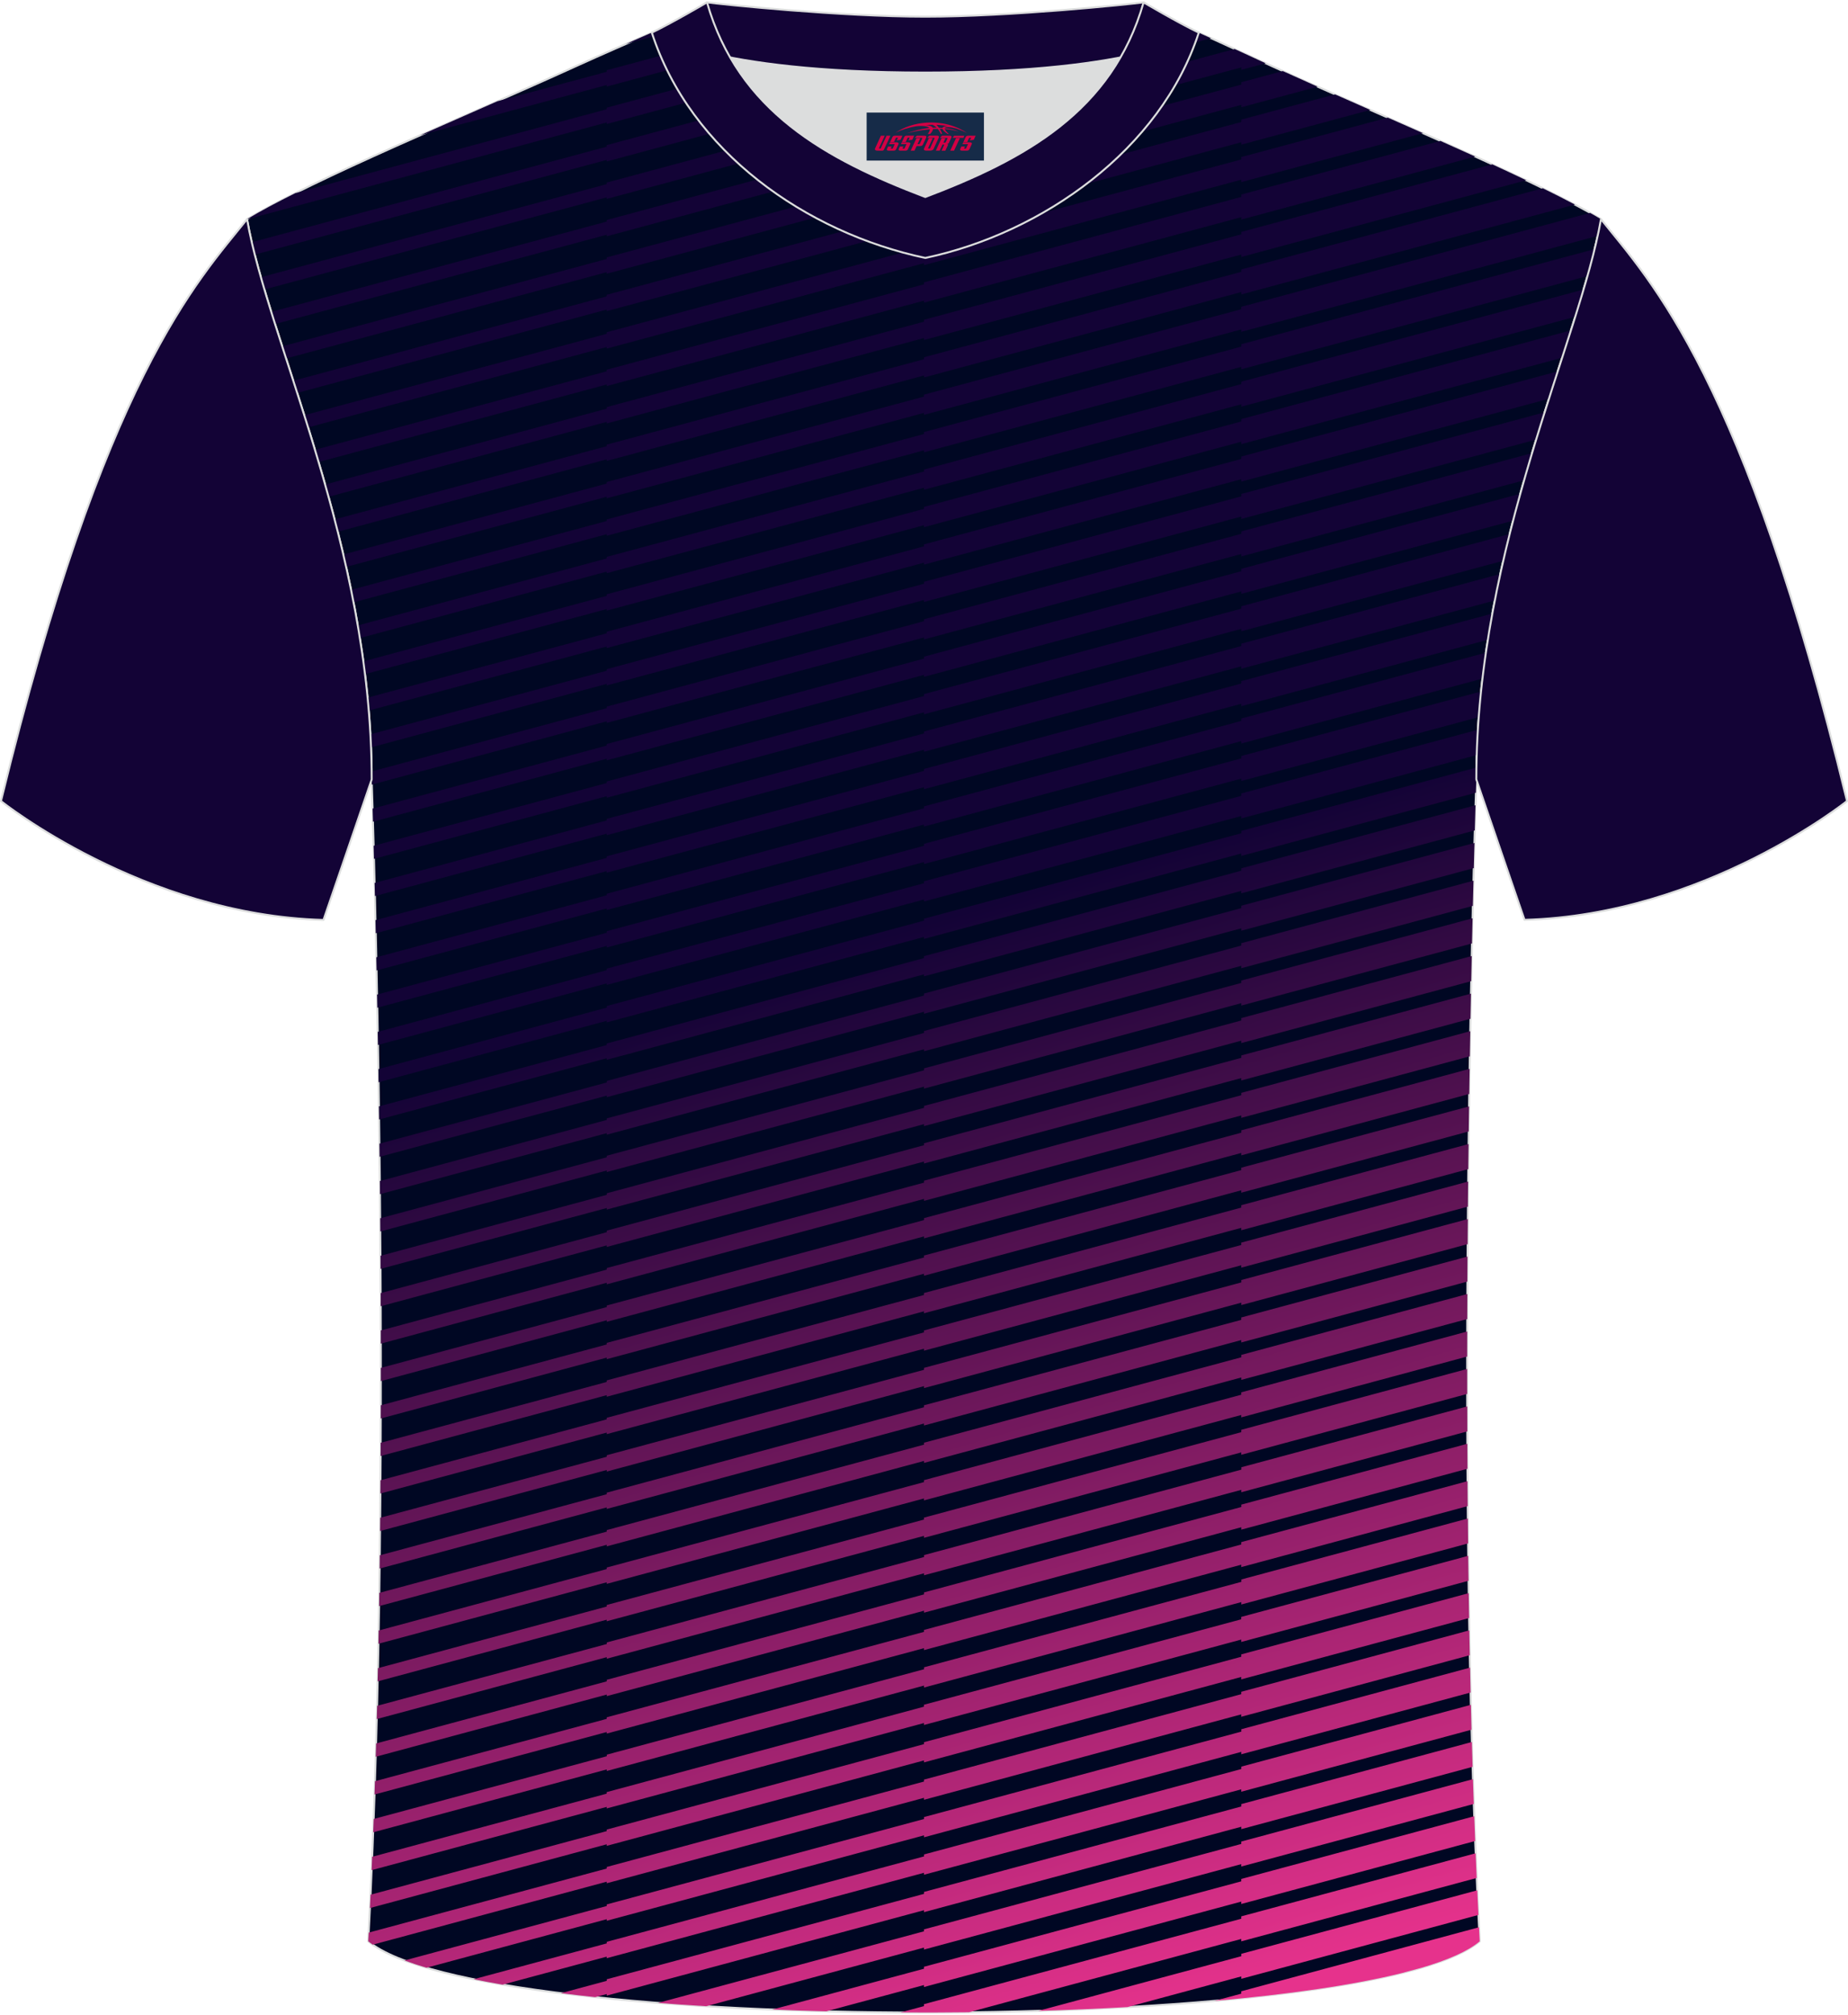
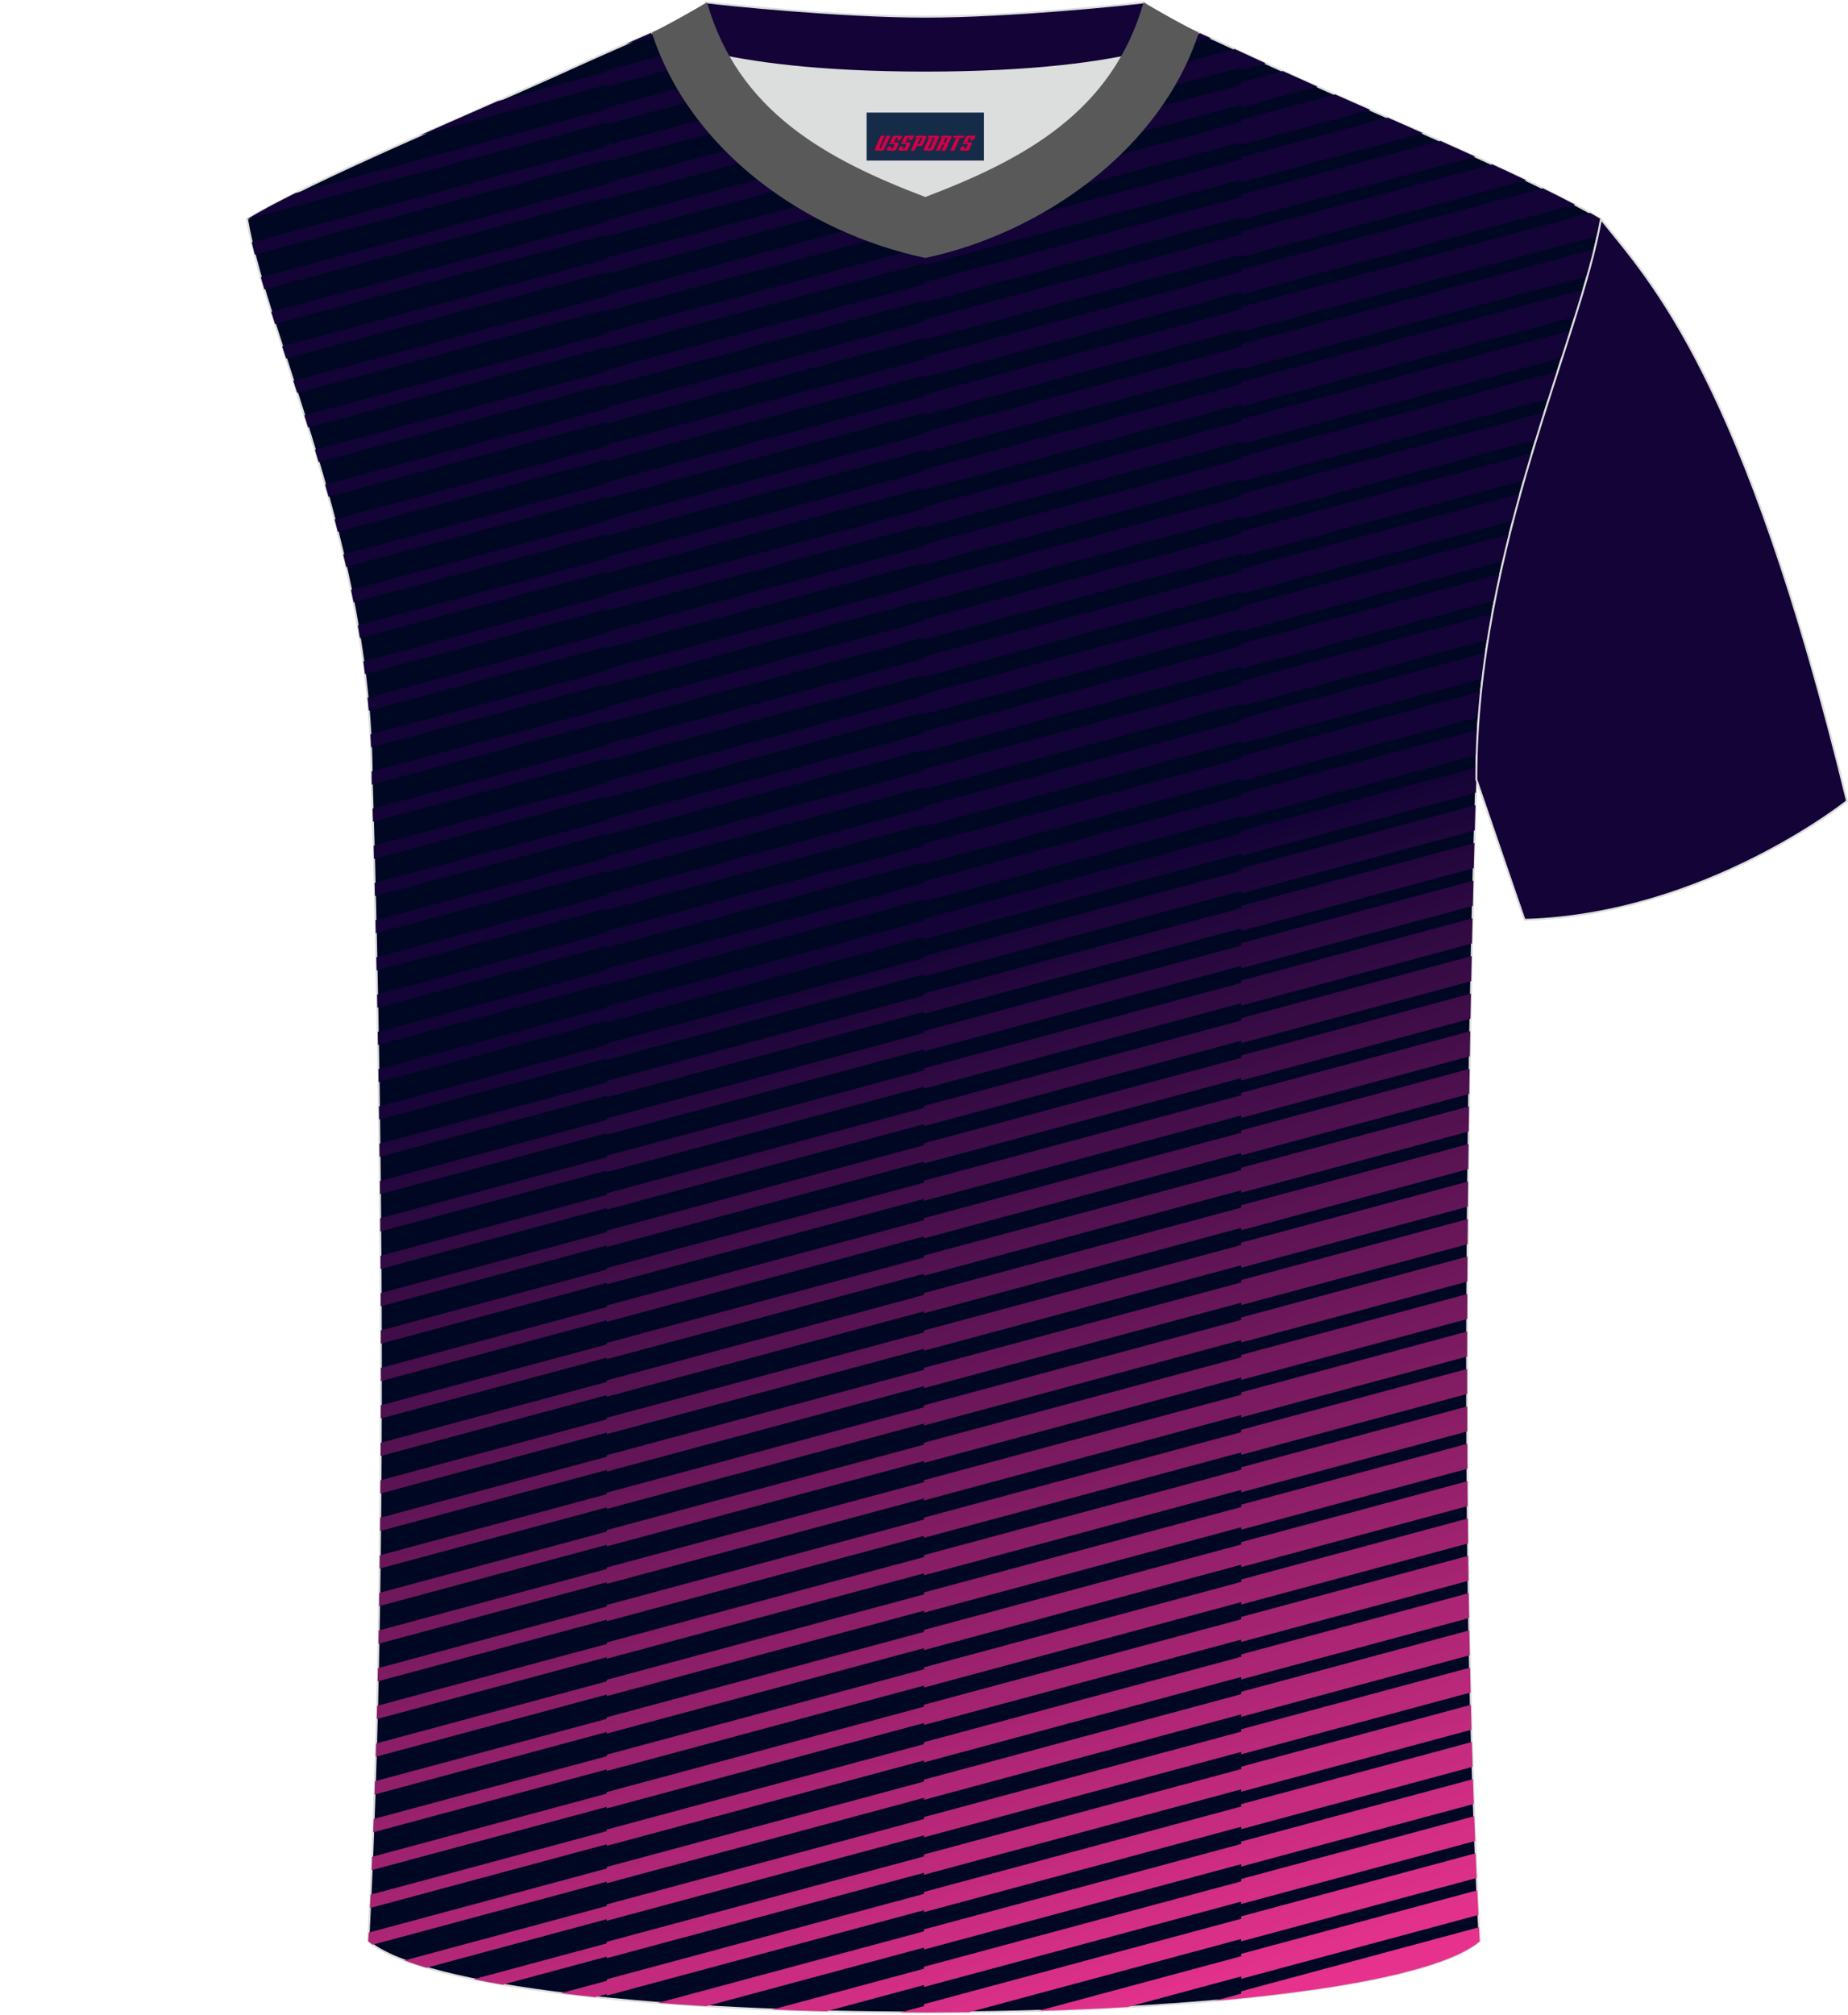
<svg xmlns="http://www.w3.org/2000/svg" version="1.1" id="图层_1" x="0px" y="0px" width="378px" height="412px" viewBox="0 0 378.07 411.51" enable-background="new 0 0 378.07 411.51" xml:space="preserve">
  <g>
    <path fill-rule="evenodd" clip-rule="evenodd" fill="#000723" stroke="#DCDDDD" stroke-width="0.4" stroke-linecap="round" stroke-linejoin="round" stroke-miterlimit="22.926" d="   M75.34,396.74c5.36-100.98,0.7-237.62,0.7-237.62c0-47.61-21.24-89.91-25.5-114.58c13.63-8.23,45.28-21.25,67.14-31.22   c5.55-2.52,11.68-5.18,15.66-6.93c17.52-0.32,25.34,1.25,55.54,1.25h0.32c30.2,0,38.53-1.57,56.04-1.25   c3.98,1.76,9.6,4.41,15.15,6.93c21.87,9.98,53.51,23,67.14,31.22c-4.27,24.66-25.5,66.97-25.5,114.58c0,0-4.66,136.64,0.7,237.62   C279.66,416.17,98.41,416.17,75.34,396.74z" />
    <linearGradient id="SVGID_1_" gradientUnits="userSpaceOnUse" x1="191.695" y1="224.001" x2="256.874" y2="4.717" gradientTransform="matrix(1 0 0 -1 0 411.89)">
      <stop offset="0" style="stop-color:#130336" />
      <stop offset="1" style="stop-color:#E6328C" />
    </linearGradient>
    <path fill-rule="evenodd" clip-rule="evenodd" fill="url(#SVGID_1_)" d="M75.34,396.74c0.03-0.59,0.06-1.18,0.09-1.78l48.69-13.1   v-0.32l64.91-17.47v-0.4l64.91-17.47v-0.49l46.65-12.56c0.03,1.7,0.06,3.39,0.1,5.09l-46.75,12.58v-0.49l-64.91,17.47v-0.4   l-64.91,17.47v-0.32l-47.85,12.88C75.94,397.21,75.62,396.98,75.34,396.74L75.34,396.74z M75.68,389.94l48.44-13.04v0.32   l64.91-17.47v0.4l64.91-17.47v0.49l46.61-12.54c-0.03-1.7-0.06-3.4-0.08-5.09l-46.53,12.52v0.49l-64.91,17.47v0.4l-64.91,17.47   v0.32l-48.31,13C75.77,388.12,75.73,389.03,75.68,389.94L75.68,389.94z M76.03,382.19l48.09-12.94v0.32l64.91-17.47v0.4   l64.91-17.47v0.49l46.49-12.51c-0.02-1.7-0.05-3.4-0.07-5.1l-46.43,12.49v0.49l-64.91,17.47v0.4l-64.91,17.47v0.32l-47.98,12.91   L76.03,382.19L76.03,382.19z M76.35,374.45l47.78-12.86v0.32l64.91-17.47v0.4l64.91-17.47v0.49l46.4-12.49   c-0.02-1.7-0.04-3.4-0.05-5.1l-46.34,12.47v0.49l-64.91,17.47v0.4l-64.91,17.47v0.32l-47.68,12.83L76.35,374.45L76.35,374.45z    M76.62,366.72l47.5-12.78v0.32l64.91-17.47v0.4l64.91-17.47v0.49l46.32-12.47c-0.01-1.71-0.03-3.41-0.04-5.1l-46.28,12.46v0.49   l-64.91,17.47v0.4l-64.91,17.47v0.32L76.71,364L76.62,366.72L76.62,366.72z M76.87,359l47.26-12.72v0.32l64.91-17.47v0.4   l64.91-17.47v0.49l46.27-12.45c-0.01-1.71-0.02-3.41-0.03-5.11l-46.24,12.44v0.49l-64.91,17.47v0.4l-64.91,17.47v0.32l-47.18,12.7   L76.87,359L76.87,359z M77.08,351.29l47.05-12.66v0.32l64.91-17.47v0.4l64.91-17.47v0.49l46.23-12.44   c-0.01-1.71-0.01-3.41-0.01-5.11l-46.21,12.44v0.49l-64.91,17.47v0.4l-64.91,17.47v0.32l-46.98,12.64L77.08,351.29L77.08,351.29z    M77.26,343.58l46.86-12.61v0.32l64.91-17.47v0.4l64.91-17.47v0.49l46.21-12.44c0-1.71,0-3.42,0-5.11l-46.21,12.44v0.49   l-64.91,17.47v0.4l-64.91,17.47v0.32l-46.8,12.6L77.26,343.58L77.26,343.58z M77.42,335.89l46.7-12.57v0.32l64.91-17.47v0.4   l64.91-17.47v0.49l46.21-12.44c0-1.72,0-3.42,0.01-5.12l-46.22,12.44v0.49l-64.91,17.47v0.4l-64.91,17.47v0.32l-46.65,12.56   L77.42,335.89L77.42,335.89z M77.56,328.19l0.04-2.71l46.53-12.52v-0.32l64.91-17.47v-0.4l64.91-17.47v-0.49l46.24-12.45   l-0.02,5.12l-46.22,12.44v-0.49l-64.91,17.47v-0.4l-64.91,17.47v-0.32L77.56,328.19L77.56,328.19z M77.67,320.51l0.03-2.71   l46.42-12.49v-0.32l64.91-17.47v-0.4l64.91-17.47v-0.49l46.28-12.46c-0.01,1.7-0.02,3.4-0.03,5.12l-46.25,12.45v-0.49l-64.91,17.47   v-0.4l-64.91,17.47V308L77.67,320.51L77.67,320.51z M77.76,312.83l0.03-2.71l46.34-12.47v-0.32l64.91-17.47v-0.4l64.91-17.47v-0.49   l46.34-12.47c-0.01,1.69-0.03,3.4-0.04,5.13l-46.3,12.46v-0.49l-64.91,17.47v-0.4l-64.91,17.47v-0.32L77.76,312.83L77.76,312.83z    M77.82,305.16l0.02-2.71L124.12,290v-0.32l64.91-17.47v-0.4l64.91-17.47v-0.49l46.41-12.49c-0.02,1.69-0.03,3.41-0.05,5.13   l-46.36,12.48v-0.49l-64.91,17.47v-0.4l-64.91,17.47v-0.32L77.82,305.16L77.82,305.16z M77.87,297.49l0.01-2.7l46.24-12.44v-0.32   l64.91-17.47v-0.4l64.91-17.47v-0.49l46.5-12.51l-0.06,5.13l-46.44,12.5v-0.49l-64.91,17.47v-0.4l-64.91,17.47v-0.32L77.87,297.49   L77.87,297.49z M77.9,289.82l0.01-2.7l46.21-12.44v-0.32l64.91-17.47v-0.4l64.91-17.47v-0.49l46.6-12.54   c-0.02,1.69-0.05,3.4-0.07,5.13l-46.53,12.52v-0.49l-64.91,17.47v-0.4l-64.91,17.47v-0.32L77.9,289.82L77.9,289.82z M77.92,282.17   v-2.7l46.21-12.44v-0.32l64.91-17.47v-0.4l64.91-17.47v-0.49l46.71-12.57l-0.08,5.14L253.95,236v-0.49l-64.91,17.47v-0.4   l-64.91,17.47v-0.32L77.92,282.17L77.92,282.17z M77.91,274.51v-2.7l46.22-12.44v-0.32l64.91-17.47v-0.4l64.91-17.47v-0.49   l46.84-12.61c-0.03,1.68-0.06,3.4-0.09,5.14l-46.75,12.58v-0.49l-64.91,17.47v-0.4l-64.91,17.47v-0.32L77.91,274.51L77.91,274.51z    M77.89,266.86l46.23-12.44v0.32l64.91-17.47v0.4l64.91-17.47v0.49l46.89-12.62c0.03-1.75,0.06-3.46,0.1-5.14l-46.98,12.64v0.49   l-64.91,17.47v0.4l-64.91,17.47v0.32l-46.24,12.45L77.89,266.86L77.89,266.86z M77.86,259.22l46.27-12.45v0.32l64.91-17.47v0.4   l64.91-17.47v0.49l47.03-12.66c0.04-1.76,0.07-3.47,0.11-5.14l-47.14,12.69v0.49l-64.91,17.47v0.4l-64.91,17.47v0.32l-46.28,12.46   L77.86,259.22L77.86,259.22z M77.81,251.57l46.32-12.47v0.32l64.91-17.47v0.4l64.91-17.47v0.49l47.19-12.7   c0.04-1.77,0.08-3.49,0.12-5.15l-47.31,12.73v0.49l-64.91,17.47v0.4l-64.91,17.47v0.32l-46.34,12.47L77.81,251.57L77.81,251.57z    M77.74,243.94l46.39-12.48v0.32l64.91-17.47v0.4l64.91-17.47v0.49l47.37-12.75c0.04-1.8,0.08-3.51,0.13-5.15l-47.5,12.78v0.49   l-64.91,17.47v0.4l-64.91,17.47v0.32l-46.41,12.49L77.74,243.94L77.74,243.94z M77.66,236.3l46.47-12.51v0.32l64.91-17.47v0.4   l64.91-17.47v0.49l47.56-12.8c0.05-1.84,0.09-3.56,0.14-5.15l-47.7,12.84v0.49l-64.91,17.47v0.4l-64.91,17.47v0.32l-46.5,12.51   L77.66,236.3L77.66,236.3z M77.56,228.67l46.56-12.53v0.32l64.91-17.47v0.4l64.91-17.47v0.49l47.77-12.86   c0.06-1.98,0.11-3.71,0.15-5.15l-47.92,12.9v0.49l-64.91,17.47v0.4l-64.91,17.47v0.32l-46.6,12.54L77.56,228.67L77.56,228.67z    M77.45,221.05l46.67-12.56v0.32l64.91-17.47v0.4l64.91-17.47v0.49l48-12.92c0.06-1.77,0.09-2.72,0.09-2.72   c0-0.81,0.01-1.62,0.02-2.43l-48.1,12.95v0.49l-64.91,17.47v0.4l-64.91,17.47v0.32l-46.71,12.57L77.45,221.05L77.45,221.05z    M77.33,213.42l46.79-12.59v0.32l64.91-17.47v0.4l64.91-17.47v0.49l48.16-12.96c0.05-1.73,0.13-3.46,0.24-5.18l-48.4,13.03v0.49   l-64.91,17.47v0.4l-64.91,17.47v0.32l-46.84,12.61L77.33,213.42L77.33,213.42z M77.2,205.81l-0.05-2.69l46.98-12.64v-0.32   l64.91-17.47v-0.4l64.91-17.47v-0.49l49.05-13.2c-0.18,1.74-0.34,3.49-0.47,5.24l-48.58,13.07v-0.49l-64.91,17.47v-0.4   l-64.91,17.47v-0.32L77.2,205.81L77.2,205.81z M77.05,198.19l-0.06-2.69l47.13-12.68v-0.32l64.91-17.47v-0.4l64.91-17.47v-0.49   l50.04-13.47c-0.26,1.76-0.49,3.52-0.7,5.3l-49.34,13.28v-0.49l-64.91,17.47v-0.4l-64.91,17.47v-0.32L77.05,198.19L77.05,198.19z    M76.88,190.58l-0.06-2.68l47.3-12.73v-0.32l64.91-17.47v-0.4l64.91-17.47v-0.49l51.36-13.82c-0.33,1.77-0.63,3.56-0.92,5.36   l-50.44,13.58v-0.49l-64.91,17.47v-0.4l-64.91,17.47v-0.32L76.88,190.58L76.88,190.58z M76.71,182.97l-0.07-2.68l47.48-12.78v-0.32   l64.91-17.47v-0.4l64.91-17.47v-0.49l52.99-14.26c-0.39,1.79-0.77,3.6-1.12,5.42l-51.87,13.96v-0.49l-64.91,17.47v-0.4   l-64.91,17.47v-0.32L76.71,182.97L76.71,182.97z M76.51,175.37l-0.07-2.68l47.68-12.83v-0.32l64.91-17.47v-0.4l64.91-17.47v-0.49   l54.91-14.78c-0.45,1.81-0.89,3.63-1.31,5.47l-53.59,14.42v-0.49l-64.91,17.47v-0.4l-64.91,17.47v-0.32L76.51,175.37L76.51,175.37z    M76.31,167.77l-0.08-2.68l47.9-12.89v-0.32l64.91-17.47v-0.4l64.91-17.47v-0.49l57.08-15.36c-0.5,1.82-1,3.65-1.48,5.51   l-55.6,14.96v-0.49l-64.91,17.47v-0.4l-64.91,17.47v-0.32L76.31,167.77L76.31,167.77z M76.07,160.18l-0.03-1.06   c0-0.54-0.01-1.09-0.01-1.63l48.1-12.94v-0.32l64.91-17.47v-0.4l64.91-17.47v-0.49l59.48-16.01c-0.55,1.83-1.09,3.68-1.63,5.55   l-57.86,15.57v-0.49l-64.91,17.47v-0.4l-64.91,17.47v-0.32L76.07,160.18L76.07,160.18z M75.91,152.57   c-0.04-0.89-0.08-1.78-0.13-2.67l48.35-13.01v-0.32l64.91-17.47v-0.4l64.91-17.47v-0.49L316,84.04c-0.58,1.83-1.16,3.69-1.74,5.58   l-60.32,16.23v-0.49l-64.91,17.47v-0.4l-64.91,17.47v-0.32L75.91,152.57L75.91,152.57z M75.44,145.04l48.68-13.1v0.32l64.91-17.47   v0.4l64.91-17.47v0.49l62.94-16.94c0.61-1.9,1.21-3.77,1.8-5.6l-64.74,17.42v0.49l-64.91,17.47v0.4l-64.91,17.47v0.32L75.2,142.4   C75.29,143.28,75.37,144.16,75.44,145.04L75.44,145.04z M74.67,137.59l49.45-13.31v0.32l64.91-17.47v0.4l64.91-17.47v0.49   l65.64-17.67c0.62-1.91,1.22-3.78,1.8-5.6l-67.44,18.15v0.49l-64.91,17.47v0.4l-64.91,17.47v0.32l-49.79,13.4   C74.45,135.85,74.56,136.72,74.67,137.59L74.67,137.59z M73.63,130.21l50.5-13.59v0.32l64.91-17.47v0.4l64.91-17.47v0.49   l68.32-18.39c0.6-1.91,1.17-3.77,1.7-5.57l-70.02,18.85v0.49l-64.91,17.47v0.4l-64.91,17.47v0.32l-50.93,13.7   C73.34,128.49,73.49,129.35,73.63,130.21L73.63,130.21z M72.33,122.91l51.79-13.94v0.32l64.91-17.47v0.4l64.91-17.47v0.49   l70.82-19.06c0.54-1.9,1.03-3.74,1.46-5.51l-72.28,19.45v0.49l-64.91,17.47v0.4l-64.91,17.47v0.32l-52.3,14.08   C72,121.19,72.17,122.05,72.33,122.91L72.33,122.91z M70.81,115.66l53.31-14.35v0.32l64.91-17.47v0.4l64.91-17.47v0.49l72.91-19.62   c0.26-1.17,0.48-2.31,0.67-3.42c-0.69-0.42-1.43-0.84-2.21-1.28l-71.38,19.21v0.49l-64.91,17.47v0.4L124.11,98.3v0.32l-53.9,14.51   C70.43,113.96,70.62,114.81,70.81,115.66L70.81,115.66z M69.1,108.47l55.03-14.81v0.32l64.91-17.47v0.4l64.91-17.47v0.49   l68.26-18.37c-2.01-1.07-4.22-2.18-6.58-3.34l-61.68,16.6v0.49l-64.91,17.47v0.4l-64.91,17.47v0.32l-55.67,14.98   C68.67,106.78,68.89,107.62,69.1,108.47L69.1,108.47z M67.21,101.32L124.12,86v0.32l64.91-17.47v0.4l64.91-17.47v0.49l58.3-15.69   c-2.22-1.06-4.54-2.14-6.94-3.25l-51.36,13.82v0.49l-64.91,17.47v0.4l-64.91,17.47v0.32L66.51,98.81   C66.75,99.64,66.98,100.48,67.21,101.32L67.21,101.32z M65.18,94.21l58.95-15.86v0.32l64.91-17.47v0.4l64.91-17.47v0.49   l47.86-12.88c-2.33-1.06-4.71-2.12-7.12-3.2L253.95,39.5v0.49l-64.91,17.47v0.4l-64.91,17.47v0.32l-59.7,16.06   C64.68,92.54,64.93,93.37,65.18,94.21L65.18,94.21z M63.03,87.13l61.09-16.44v0.32l64.91-17.47v0.4l64.91-17.47v0.49l37.18-10.01   c-2.39-1.06-4.8-2.12-7.2-3.18l-29.98,8.07v0.49L189.03,49.8v0.4l-64.91,17.47v0.32L62.25,84.64   C62.51,85.47,62.77,86.3,63.03,87.13L63.03,87.13z M60.8,80.08L60,77.59l64.12-17.26v-0.32l64.91-17.47v-0.4l64.91-17.47v-0.49   l19.19-5.16c2.37,1.05,4.78,2.11,7.21,3.18l-26.4,7.1v-0.49l-64.91,17.47v-0.4l-64.91,17.47v-0.32L60.8,80.08L60.8,80.08z    M58.53,73.03l-0.8-2.48l66.4-17.87v-0.32l64.91-17.47v-0.4l64.91-17.47v-0.49l8.49-2.28c2.29,1.04,4.68,2.11,7.13,3.2l-15.62,4.2   v-0.49l-64.91,17.47v-0.4L124.12,55.7v-0.32L58.53,73.03L58.53,73.03z M56.27,65.99c-0.27-0.84-0.53-1.67-0.78-2.49l68.64-18.47   v-0.32l64.91-17.47v-0.4l63.55-17.1c2.03,0.94,4.18,1.93,6.34,2.92L253.95,14v-0.5l-64.91,17.47v-0.4l-64.91,17.47v-0.32   L56.27,65.99L56.27,65.99z M54.09,58.92c-0.25-0.85-0.49-1.68-0.73-2.5l70.76-19.04v-0.32l64.91-17.47v-0.4l47.57-12.8   c2.7-0.04,5.52-0.05,8.63,0.01c0.78,0.34,1.62,0.72,2.51,1.13l-58.71,15.8v-0.4L124.12,40.4v-0.32L54.09,58.92L54.09,58.92z    M52.12,51.79c-0.22-0.86-0.42-1.71-0.62-2.53l72.62-19.54V29.4l64.91-17.47v-0.4L204,7.5c7.04-0.14,12.6-0.37,17.53-0.58   l-32.5,8.75v-0.4l-64.91,17.47v-0.32L52.12,51.79L52.12,51.79z M50.54,44.56v-0.02c2.68-1.62,6.05-3.42,9.91-5.34l63.68-17.14   v-0.32l52.73-14.19c3.59,0.06,7.56,0.09,12.02,0.09h0.04l-64.79,17.44v-0.32L50.54,44.56L50.54,44.56z M86.01,27.36   c5.23-2.32,10.57-4.66,15.75-6.94l22.37-6.02v-0.32l27.49-7.4c3.3,0.14,6.74,0.31,10.69,0.46l-38.18,10.28V17.1L86.01,27.36   L86.01,27.36z M128.04,8.71l8.77-2.36c-1.12,0.01-2.28,0.02-3.48,0.04C131.83,7.05,130.02,7.85,128.04,8.71L128.04,8.71z    M189.03,7.64v0.37l1.36-0.37h-1.2L189.03,7.64L189.03,7.64z M300.75,340.77l-46.8,12.6v0.49l-64.91,17.47v0.4l-64.91,17.47v0.32   l-41.38,11.14c1.37,0.51,2.88,1.01,4.5,1.49l36.88-9.93v0.32l64.91-17.47v0.4L253.95,358v0.49l46.91-12.63   C300.82,344.17,300.78,342.47,300.75,340.77L300.75,340.77z M300.92,348.38l-46.97,12.64v0.49l-64.91,17.47v0.4l-64.91,17.47v0.32   L96.9,404.5c1.89,0.38,3.86,0.76,5.92,1.11l21.3-5.73v0.32l64.91-17.47v0.4l64.91-17.47v0.49l47.1-12.68   C301,351.77,300.96,350.08,300.92,348.38L300.92,348.38z M301.12,355.98l-47.17,12.7v0.49l-64.91,17.47v0.4l-64.91,17.47v0.32   l-9.37,2.52c2.28,0.29,4.61,0.56,7.01,0.81l2.36-0.63v0.32l64.91-17.47v0.4l64.91-17.47v0.49l47.32-12.74   C301.21,359.37,301.17,357.68,301.12,355.98L301.12,355.98z M301.34,363.58l-47.4,12.76v0.49l-64.91,17.47v0.4l-54.41,14.64   c3.22,0.25,6.51,0.48,9.86,0.68l44.55-11.99v0.4l64.91-17.47v0.49l47.57-12.8C301.46,366.96,301.4,365.27,301.34,363.58   L301.34,363.58z M301.6,371.16l-47.66,12.83v0.49l-64.91,17.47v0.4l-31.02,8.35c3.65,0.15,7.34,0.27,11.05,0.36l19.97-5.37v0.4   l64.91-17.47v0.49l47.85-12.88C301.73,374.55,301.66,372.86,301.6,371.16L301.6,371.16z M301.89,378.74l-47.95,12.9v0.49   l-64.91,17.47v0.4l-4.81,1.29c4.68,0.03,9.36,0.01,14.03-0.04l55.69-14.99v0.49l48.16-12.96   C302.03,382.12,301.96,380.43,301.89,378.74L301.89,378.74z M302.22,386.31l-48.27,12.99v0.49l-41.53,11.18   c6.2-0.18,12.31-0.44,18.25-0.78l23.28-6.27v0.49l48.51-13.06C302.37,389.69,302.29,388,302.22,386.31L302.22,386.31z    M302.58,393.87l-48.64,13.09v0.49l-5.48,1.48c15.1-1.33,28.36-3.22,38.25-5.67l3.98-1.07c5.48-1.6,9.63-3.41,12.03-5.44   C302.68,395.79,302.63,394.83,302.58,393.87z" />
    <path fill-rule="evenodd" clip-rule="evenodd" fill="#DCDDDD" stroke="#DCDDDD" stroke-linecap="round" stroke-linejoin="round" stroke-miterlimit="22.926" d="   M149.37,11.47c8.45,14.62,23.39,22.27,39.92,28.54c16.55-6.29,31.48-13.92,39.92-28.55c-8.65,1.66-21.45,3.09-39.92,3.09   C170.82,14.56,158.02,13.13,149.37,11.47z" />
    <path fill-rule="evenodd" clip-rule="evenodd" fill="#5A595A" d="M189.3,3.13c-17.28,0-41.78-2.53-44.66-2.93   c0,0-5.53,4.46-11.29,6.19c0,0,11.78,8.17,55.95,8.17s55.95-8.17,55.95-8.17c-5.76-1.72-11.29-6.19-11.29-6.19   C231.06,0.6,206.57,3.13,189.3,3.13z" />
    <path fill-rule="evenodd" clip-rule="evenodd" fill="#130336" stroke="#DCDDDD" stroke-width="0.4" stroke-linecap="round" stroke-linejoin="round" stroke-miterlimit="22.926" d="   M189.3,3.13c-17.28,0-41.78-2.53-44.66-2.93c0,0-5.53,4.46-11.29,6.19c0,0,11.78,8.17,55.95,8.17s55.95-8.17,55.95-8.17   c-5.76-1.72-11.29-6.19-11.29-6.19C231.06,0.6,206.57,3.13,189.3,3.13z" />
    <path fill-rule="evenodd" clip-rule="evenodd" fill="#5A595A" d="M189.3,52.47c23.96-5.08,48.15-22.11,55.95-46.08   c-4.43-2.13-11.29-6.19-11.29-6.19c-6.4,22.33-24.3,32.07-44.66,39.81c-20.33-7.73-38.27-17.52-44.66-39.81   c0,0-6.86,4.05-11.29,6.19C141.25,30.73,164.94,47.31,189.3,52.47z" />
-     <path fill-rule="evenodd" clip-rule="evenodd" fill="#130336" stroke="#DCDDDD" stroke-width="0.4" stroke-linecap="round" stroke-linejoin="round" stroke-miterlimit="22.926" d="   M189.3,52.47c23.96-5.08,48.15-22.11,55.95-46.08c-4.43-2.13-11.29-6.19-11.29-6.19c-6.4,22.33-24.3,32.07-44.66,39.81   c-20.33-7.73-38.27-17.52-44.66-39.81c0,0-6.86,4.05-11.29,6.19C141.25,30.73,164.94,47.31,189.3,52.47z" />
-     <path fill-rule="evenodd" clip-rule="evenodd" fill="#130336" stroke="#DCDDDD" stroke-width="0.4" stroke-linecap="round" stroke-linejoin="round" stroke-miterlimit="22.926" d="   M50.54,44.54C40.34,57.3,21.29,76.84,0.2,163.55c0,0,29.08,23.29,65.98,24.31c0,0,7.14-20.75,9.86-28.73   C76.04,111.52,54.81,69.21,50.54,44.54z" />
    <path fill-rule="evenodd" clip-rule="evenodd" fill="#130336" stroke="#DCDDDD" stroke-width="0.4" stroke-linecap="round" stroke-linejoin="round" stroke-miterlimit="22.926" d="   M327.53,44.54c10.2,12.75,29.25,32.29,50.34,119c0,0-29.08,23.29-65.98,24.3c0,0-7.14-20.75-9.86-28.73   C302.03,111.52,323.26,69.21,327.53,44.54z" />
  </g>
  <g id="tag_logo">
    <rect y="22.74" fill="#162B48" width="24" height="9.818" x="177.3" />
    <g>
-       <path fill="#D30044" d="M193.26,25.93l0.005-0.011c0.131-0.311,1.085-0.262,2.351,0.071c0.715,0.24,1.44,0.54,2.193,0.9    c-0.218-0.147-0.447-0.289-0.682-0.42l0.011,0.005l-0.011-0.005c-1.478-0.845-3.218-1.418-5.1-1.62    c-1.282-0.115-1.658-0.082-2.411-0.055c-2.449,0.142-4.68,0.905-6.458,2.095c1.26-0.638,2.722-1.075,4.195-1.336    c1.467-0.18,2.476-0.033,2.771,0.344c-1.691,0.175-3.469,0.633-4.555,1.075c1.156-0.338,2.967-0.665,4.647-0.813    c0.016,0.251-0.115,0.567-0.415,0.96h0.475c0.376-0.382,0.584-0.725,0.595-1.004c0.333-0.022,0.66-0.033,0.971-0.033    C192.09,26.37,192.3,26.72,192.5,27.11h0.262c-0.125-0.344-0.295-0.687-0.518-1.036c0.207,0,0.393,0.005,0.567,0.011    c0.104,0.267,0.496,0.66,1.058,1.025h0.245c-0.442-0.365-0.753-0.753-0.835-1.004c1.047,0.065,1.696,0.224,2.885,0.513    C195.08,26.19,194.34,26.02,193.26,25.93z M190.82,25.84c-0.164-0.295-0.655-0.485-1.402-0.551    c0.464-0.033,0.922-0.055,1.364-0.055c0.311,0.147,0.589,0.344,0.84,0.589C191.36,25.82,191.09,25.83,190.82,25.84z M192.8,25.89c-0.224-0.016-0.458-0.027-0.715-0.044c-0.147-0.202-0.311-0.398-0.502-0.6c0.082,0,0.164,0.005,0.24,0.011    c0.72,0.033,1.429,0.125,2.138,0.273C193.29,25.49,192.91,25.65,192.8,25.89z" />
      <path fill="#D30044" d="M180.22,27.47L179.05,30.02C178.87,30.39,179.14,30.53,179.62,30.53l0.873,0.005    c0.115,0,0.251-0.049,0.327-0.175l1.342-2.891H181.38L180.16,30.1H179.99c-0.147,0-0.185-0.033-0.147-0.125l1.156-2.504H180.22L180.22,27.47z M182.08,28.82h1.271c0.36,0,0.584,0.125,0.442,0.425L183.32,30.28C183.22,30.5,182.95,30.53,182.72,30.53H181.8c-0.267,0-0.442-0.136-0.349-0.333l0.235-0.513h0.742L182.25,30.06C182.23,30.11,182.27,30.12,182.33,30.12h0.18    c0.082,0,0.125-0.016,0.147-0.071l0.376-0.813c0.011-0.022,0.011-0.044-0.055-0.044H181.91L182.08,28.82L182.08,28.82z M182.9,28.75h-0.78l0.475-1.025c0.098-0.218,0.338-0.256,0.578-0.256H184.62L184.23,28.31L183.45,28.43l0.262-0.562H183.42c-0.082,0-0.12,0.016-0.147,0.071L182.9,28.75L182.9,28.75z M184.49,28.82L184.32,29.19h1.069c0.06,0,0.06,0.016,0.049,0.044    L185.06,30.05C185.04,30.1,185,30.12,184.92,30.12H184.74c-0.055,0-0.104-0.011-0.082-0.06l0.175-0.376H184.09L183.86,30.2C183.76,30.39,183.94,30.53,184.21,30.53h0.916c0.24,0,0.502-0.033,0.605-0.251l0.475-1.031c0.142-0.3-0.082-0.425-0.442-0.425H184.49L184.49,28.82z M185.3,28.75l0.371-0.818c0.022-0.055,0.06-0.071,0.147-0.071h0.295L185.85,28.42l0.791-0.115l0.387-0.845H185.58c-0.24,0-0.48,0.038-0.578,0.256L184.53,28.75L185.3,28.75L185.3,28.75z M187.7,29.21h0.278c0.087,0,0.153-0.022,0.202-0.115    l0.496-1.075c0.033-0.076-0.011-0.12-0.125-0.12H187.15l0.431-0.431h1.522c0.355,0,0.485,0.153,0.393,0.355l-0.676,1.445    c-0.06,0.125-0.175,0.333-0.644,0.327l-0.649-0.005L187.09,30.53H186.31l1.178-2.558h0.785L187.7,29.21L187.7,29.21z     M190.29,30.02c-0.022,0.049-0.06,0.076-0.142,0.076h-0.191c-0.082,0-0.109-0.027-0.082-0.076l0.944-2.051h-0.785l-0.987,2.138    c-0.125,0.273,0.115,0.415,0.453,0.415h0.72c0.327,0,0.649-0.071,0.769-0.322l1.085-2.384c0.093-0.202-0.06-0.355-0.415-0.355    h-1.533l-0.431,0.431h1.38c0.115,0,0.164,0.033,0.131,0.104L190.29,30.02L190.29,30.02z M193.01,28.89h0.278    c0.087,0,0.158-0.022,0.202-0.115l0.344-0.753c0.033-0.076-0.011-0.12-0.125-0.12h-1.402l0.425-0.431h1.527    c0.355,0,0.485,0.153,0.393,0.355l-0.529,1.124c-0.044,0.093-0.147,0.18-0.393,0.18c0.224,0.011,0.256,0.158,0.175,0.327    l-0.496,1.075h-0.785l0.54-1.167c0.022-0.055-0.005-0.087-0.104-0.087h-0.235L192.24,30.53h-0.785l1.178-2.558h0.785L193.01,28.89L193.01,28.89z M195.58,27.98L194.4,30.53h0.785l1.184-2.558H195.58L195.58,27.98z M197.09,27.91l0.202-0.431h-2.1l-0.295,0.431    H197.09L197.09,27.91z M197.07,28.82h1.271c0.36,0,0.584,0.125,0.442,0.425l-0.475,1.031c-0.104,0.218-0.371,0.251-0.605,0.251    h-0.916c-0.267,0-0.442-0.136-0.349-0.333l0.235-0.513h0.742L197.24,30.06c-0.022,0.049,0.022,0.06,0.082,0.06h0.18    c0.082,0,0.125-0.016,0.147-0.071l0.376-0.813c0.011-0.022,0.011-0.044-0.049-0.044h-1.069L197.07,28.82L197.07,28.82z     M197.88,28.75H197.1l0.475-1.025c0.098-0.218,0.338-0.256,0.578-0.256h1.451l-0.387,0.845l-0.791,0.115l0.262-0.562h-0.295    c-0.082,0-0.12,0.016-0.147,0.071L197.88,28.75z" />
    </g>
  </g>
</svg>